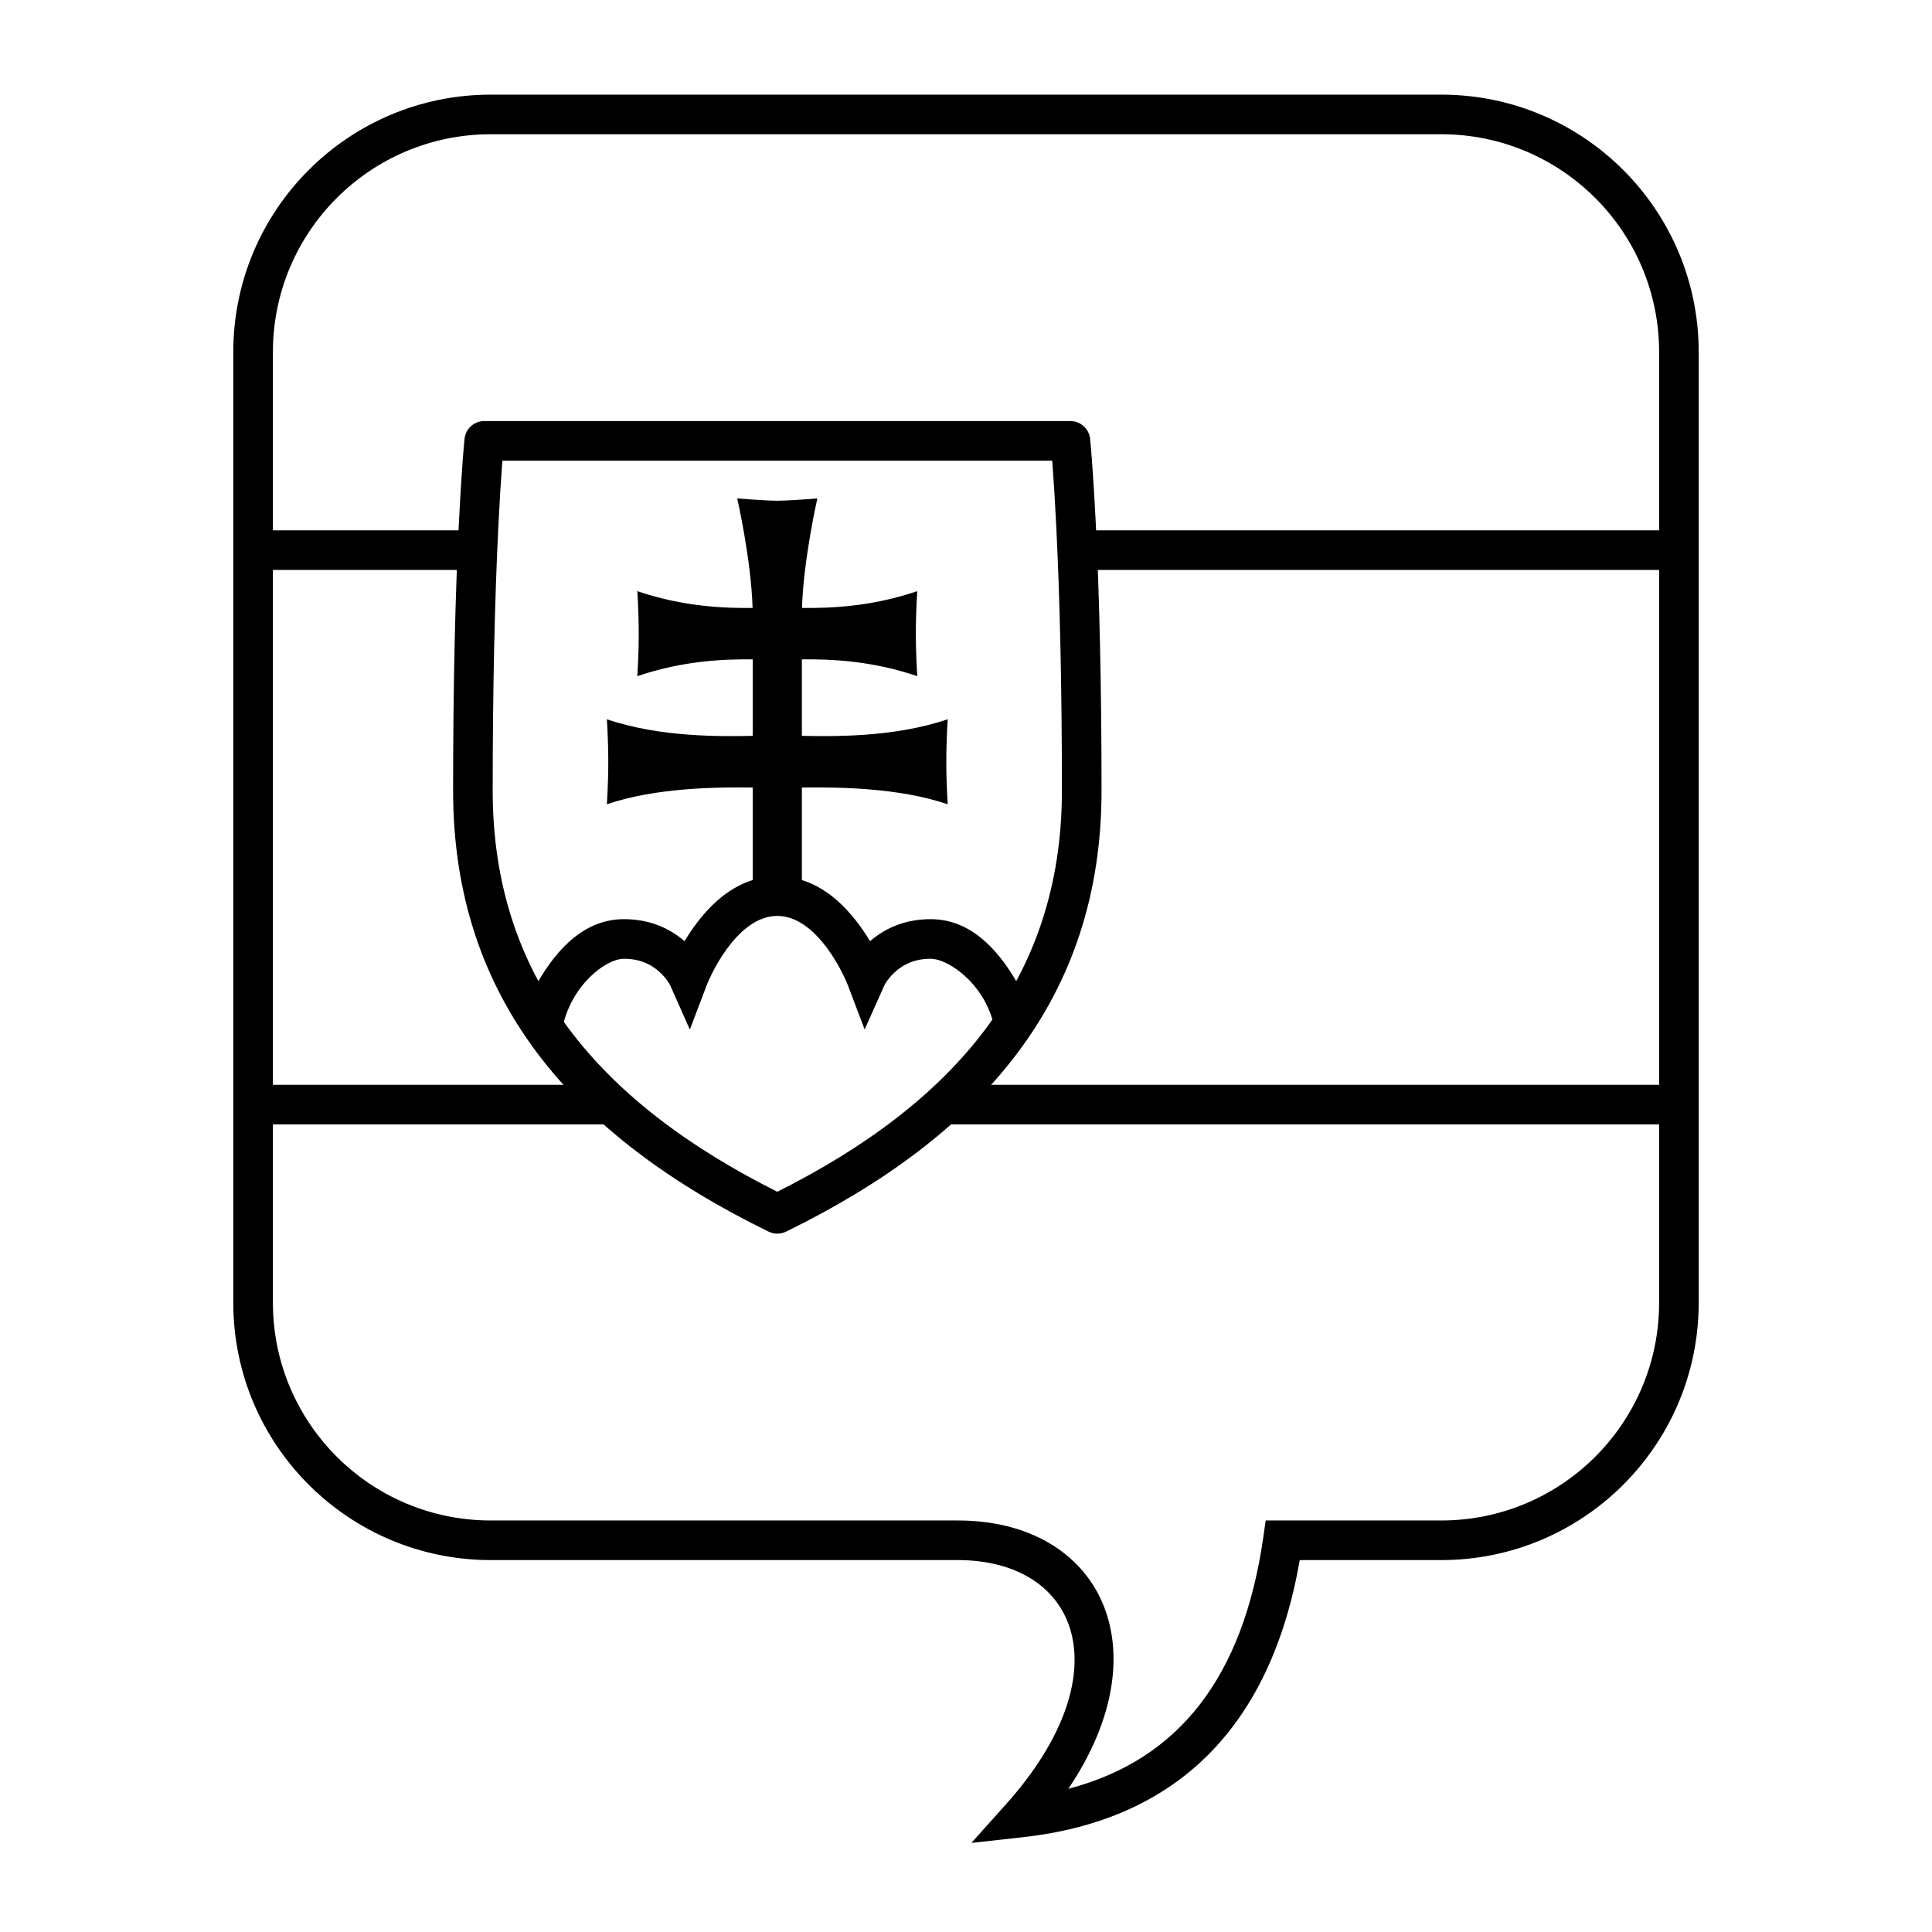
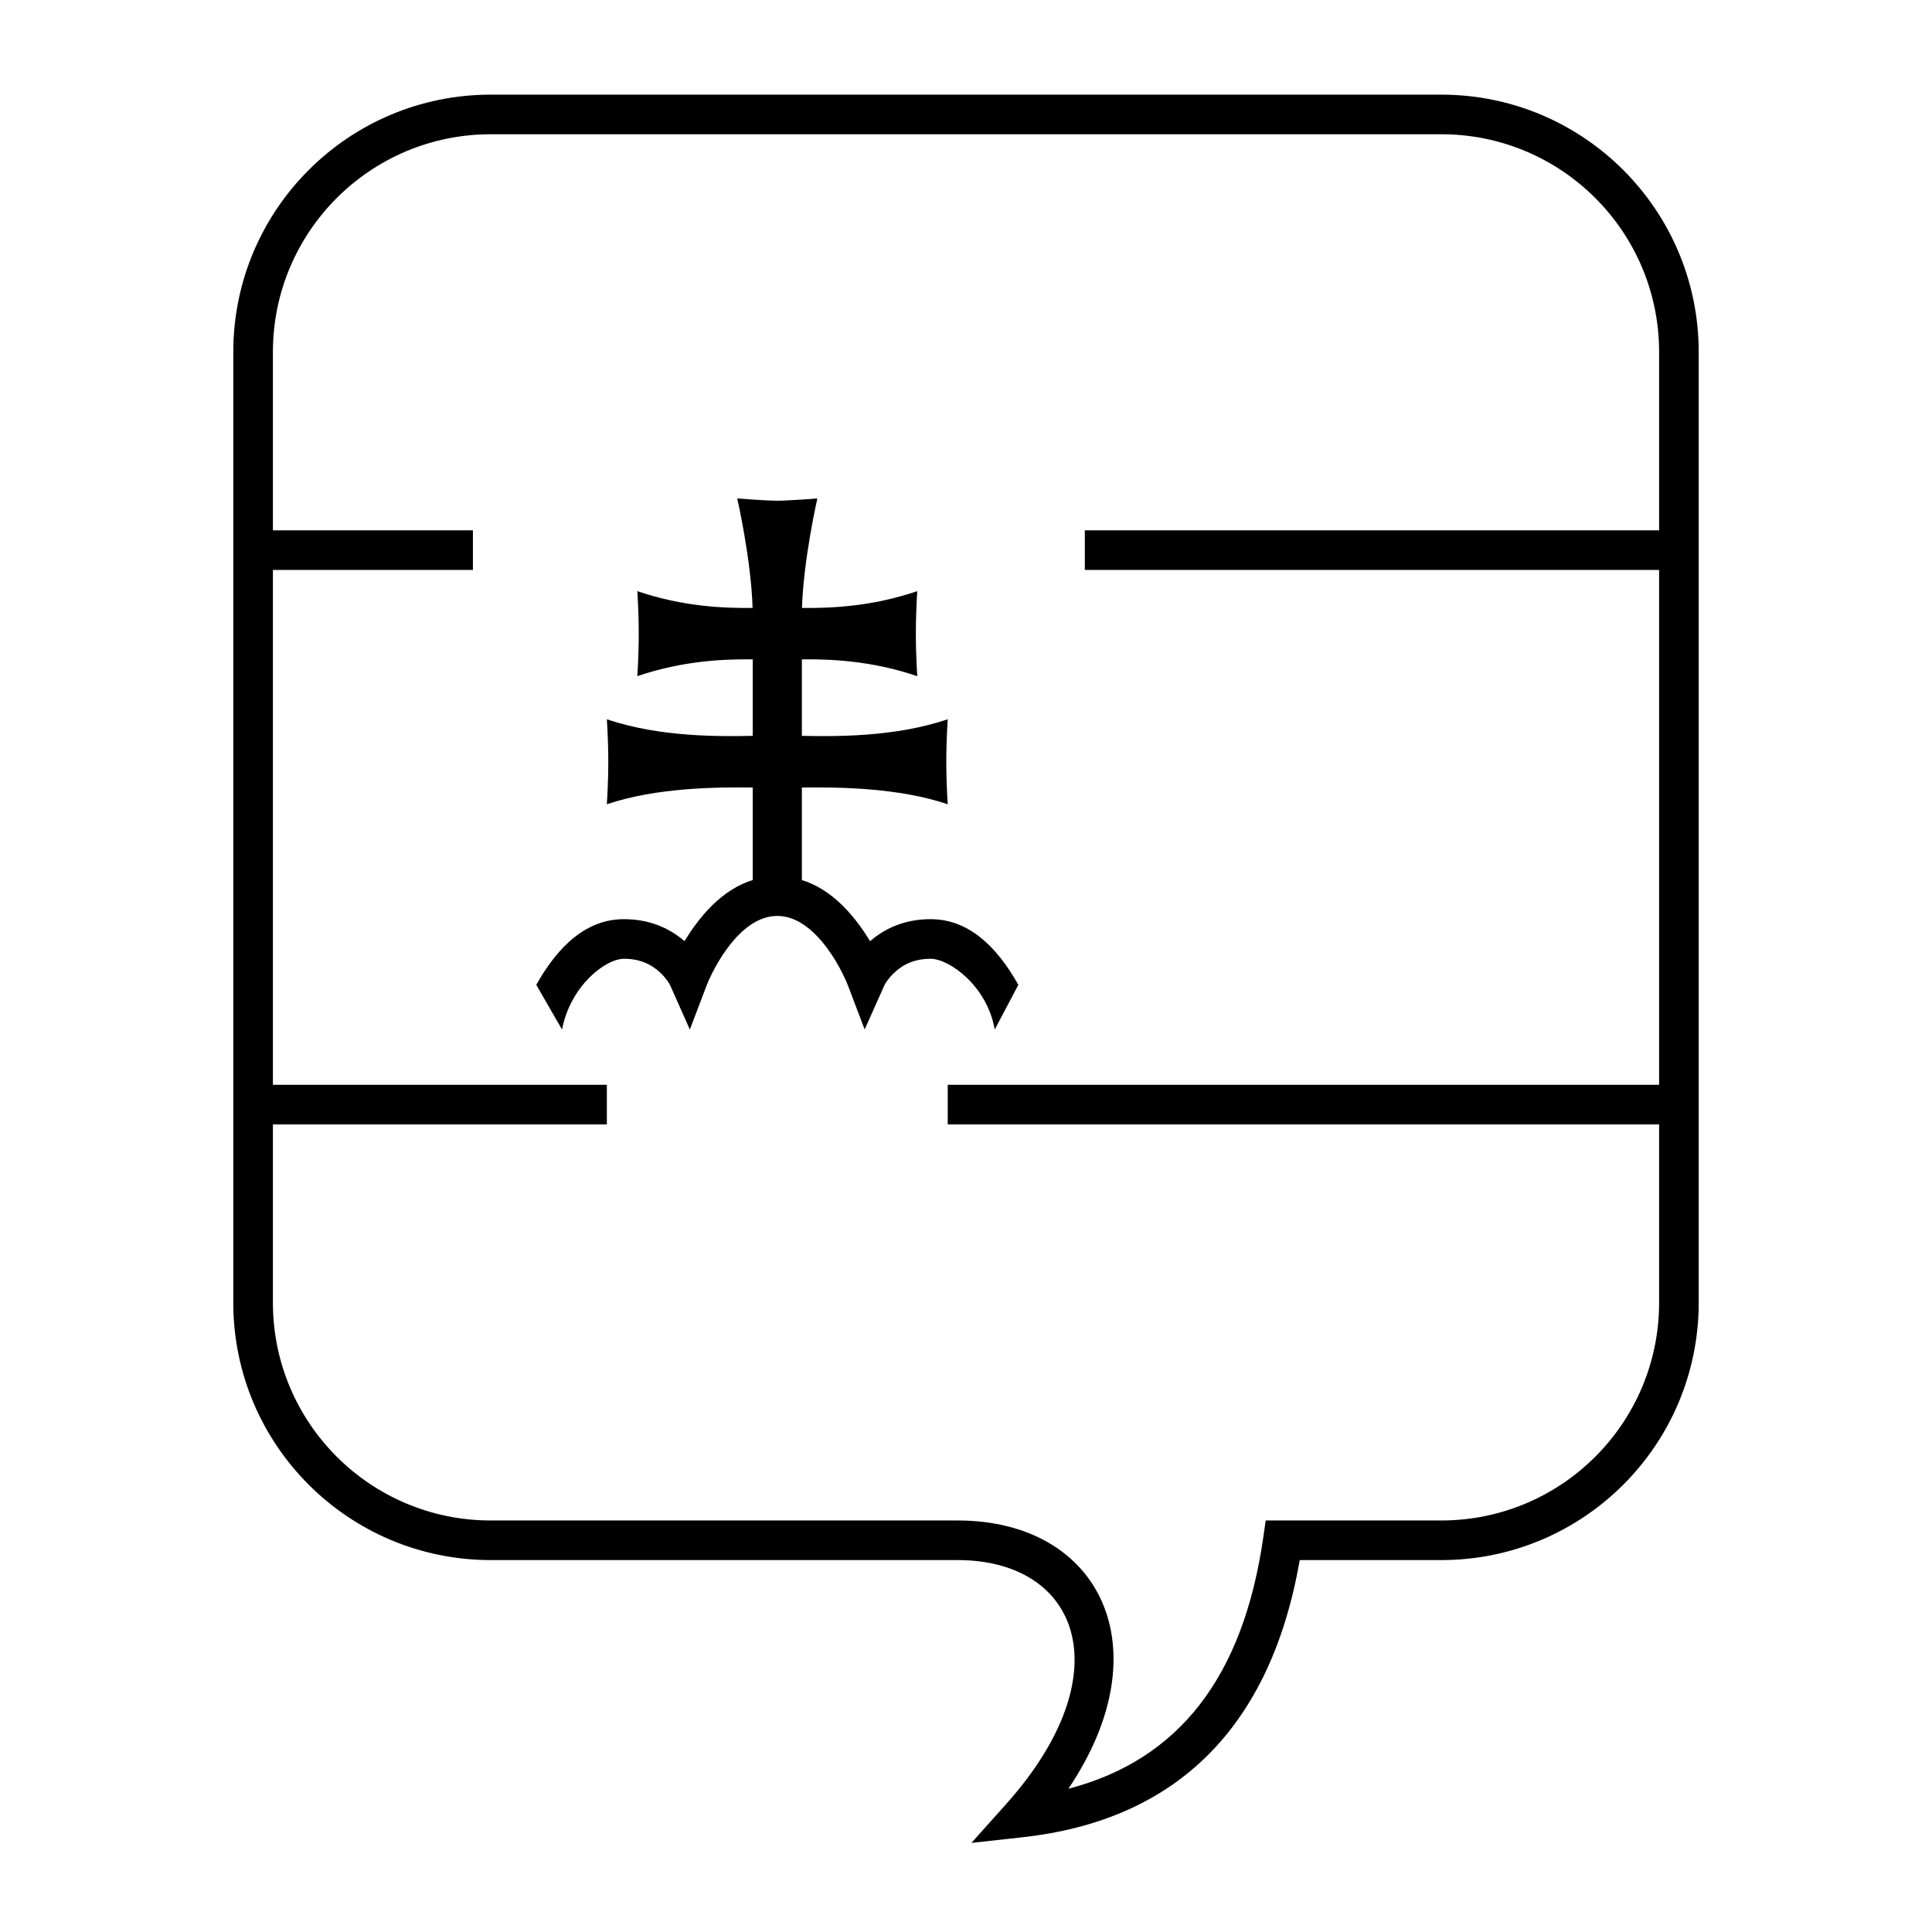
<svg xmlns="http://www.w3.org/2000/svg" fill="#000000" width="800px" height="800px" version="1.1" viewBox="144 144 512 512">
  <g>
    <path d="m415.07 630.88-13.641 1.508 9.152-10.223c31.113-34.766 19.34-64.727-12.793-64.727h-123.74c-37.68 0-68.227-30.543-68.227-68.223v-251.91c0-37.68 30.547-68.223 68.227-68.223h251.9c37.68 0 68.227 30.543 68.227 68.223v251.91c0 37.68-30.547 68.223-68.227 68.223h-37.504c-7.676 44.039-32.383 68.906-73.379 73.441zm63.707-79.438 0.648-4.5h46.527c31.883 0 57.73-25.844 57.73-57.727v-251.91c0-31.883-25.848-57.727-57.73-57.727h-251.9c-31.883 0-57.73 25.844-57.73 57.727v251.91c0 31.883 25.848 57.727 57.73 57.727h123.74c37.777 0 54.488 33.879 29.328 71.105 29.285-7.652 46.32-29.57 51.66-66.605z" />
    <path d="m211.07 295.04v-10.496h58.254v10.496z" />
    <path d="m431.49 295.04v-10.496h152.71v10.496z" />
    <path d="m211.07 441.98v-10.496h93.754v10.496z" />
    <path d="m395.16 441.98v-10.496h189.04v10.496z" />
-     <path d="m425.42 353.53c0-27.789-0.562-51.059-1.496-69.98-0.324-6.609-0.676-12.199-1.023-16.793-0.016-0.23-0.035-0.453-0.051-0.672h-145.71c-0.016 0.219-0.035 0.441-0.051 0.672-0.348 4.594-0.699 10.184-1.023 16.793-0.934 18.922-1.496 42.191-1.496 69.98 0 49.844 28.523 82.773 75.422 106.3 46.902-23.527 75.426-56.457 75.426-106.3zm-77.73 116.87c-51.48-25.172-83.613-61.367-83.613-116.87 0-27.961 0.566-51.402 1.508-70.5 0.332-6.699 0.684-12.379 1.039-17.066 0.215-2.832 0.383-4.715 0.484-5.668 0.277-2.676 2.531-4.707 5.219-4.707h155.34c2.688 0 4.941 2.031 5.219 4.707 0.102 0.953 0.27 2.836 0.484 5.668 0.355 4.688 0.707 10.367 1.039 17.066 0.941 19.098 1.508 42.539 1.508 70.5 0 55.504-32.133 91.699-83.617 116.87-1.453 0.711-3.156 0.711-4.609 0z" />
    <path d="m395.16 334.61s-0.379 5.203-0.379 11.266 0.379 11.266 0.379 11.266c-13.141-4.465-29.367-4.559-38.656-4.438v32.285h-13.027v-32.285c-9.289-0.121-25.516-0.027-38.656 4.438 0 0 0.379-5.203 0.379-11.266s-0.379-11.266-0.379-11.266c14.324 4.867 30.414 4.539 38.656 4.402v-20.277c-7.512-0.066-18.344 0.297-30.586 4.457 0 0 0.379-5.203 0.379-11.266 0-6.059-0.379-11.262-0.379-11.262 12.227 4.152 23.043 4.519 30.555 4.453-0.387-12.84-4.07-29.023-4.07-29.023s7.582 0.602 10.613 0.602c3.035 0 10.617-0.602 10.617-0.602s-3.684 16.184-4.07 29.023c7.516 0.066 18.328-0.305 30.555-4.457 0 0-0.379 5.203-0.379 11.266s0.379 11.266 0.379 11.266c-12.242-4.16-23.074-4.523-30.586-4.457v20.277c8.242 0.137 24.332 0.465 38.656-4.402z" />
    <path d="m390.62 387.59c9.746 0 17.297 6.781 23.25 17.406l-6.258 11.844c-2.016-11.621-12.078-18.754-16.992-18.754-4.062 0-7.176 1.367-9.629 3.688-1.469 1.387-2.356 2.746-2.664 3.445l-5.184 11.594-4.516-11.871c-0.199-0.52-0.641-1.543-1.312-2.894-1.137-2.281-2.488-4.559-4.031-6.656-4.074-5.539-8.586-8.66-13.301-8.66-4.711 0-9.223 3.121-13.297 8.66-1.543 2.098-2.894 4.375-4.031 6.656-0.676 1.352-1.117 2.375-1.312 2.894l-4.527 11.898-5.172-11.629c-0.312-0.695-1.191-2.055-2.656-3.441-2.449-2.316-5.559-3.684-9.621-3.684-4.91 0-14.184 7.133-16.422 18.754l-6.824-11.844c5.953-10.625 13.504-17.406 23.246-17.406 6.469 0 11.832 2.184 16.031 5.828 0.836-1.383 1.781-2.812 2.836-4.246 5.852-7.957 13.047-12.934 21.75-12.934 8.707 0 15.902 4.977 21.754 12.934 1.059 1.438 2.004 2.867 2.84 4.254 4.203-3.652 9.574-5.836 16.043-5.836z" />
  </g>
</svg>